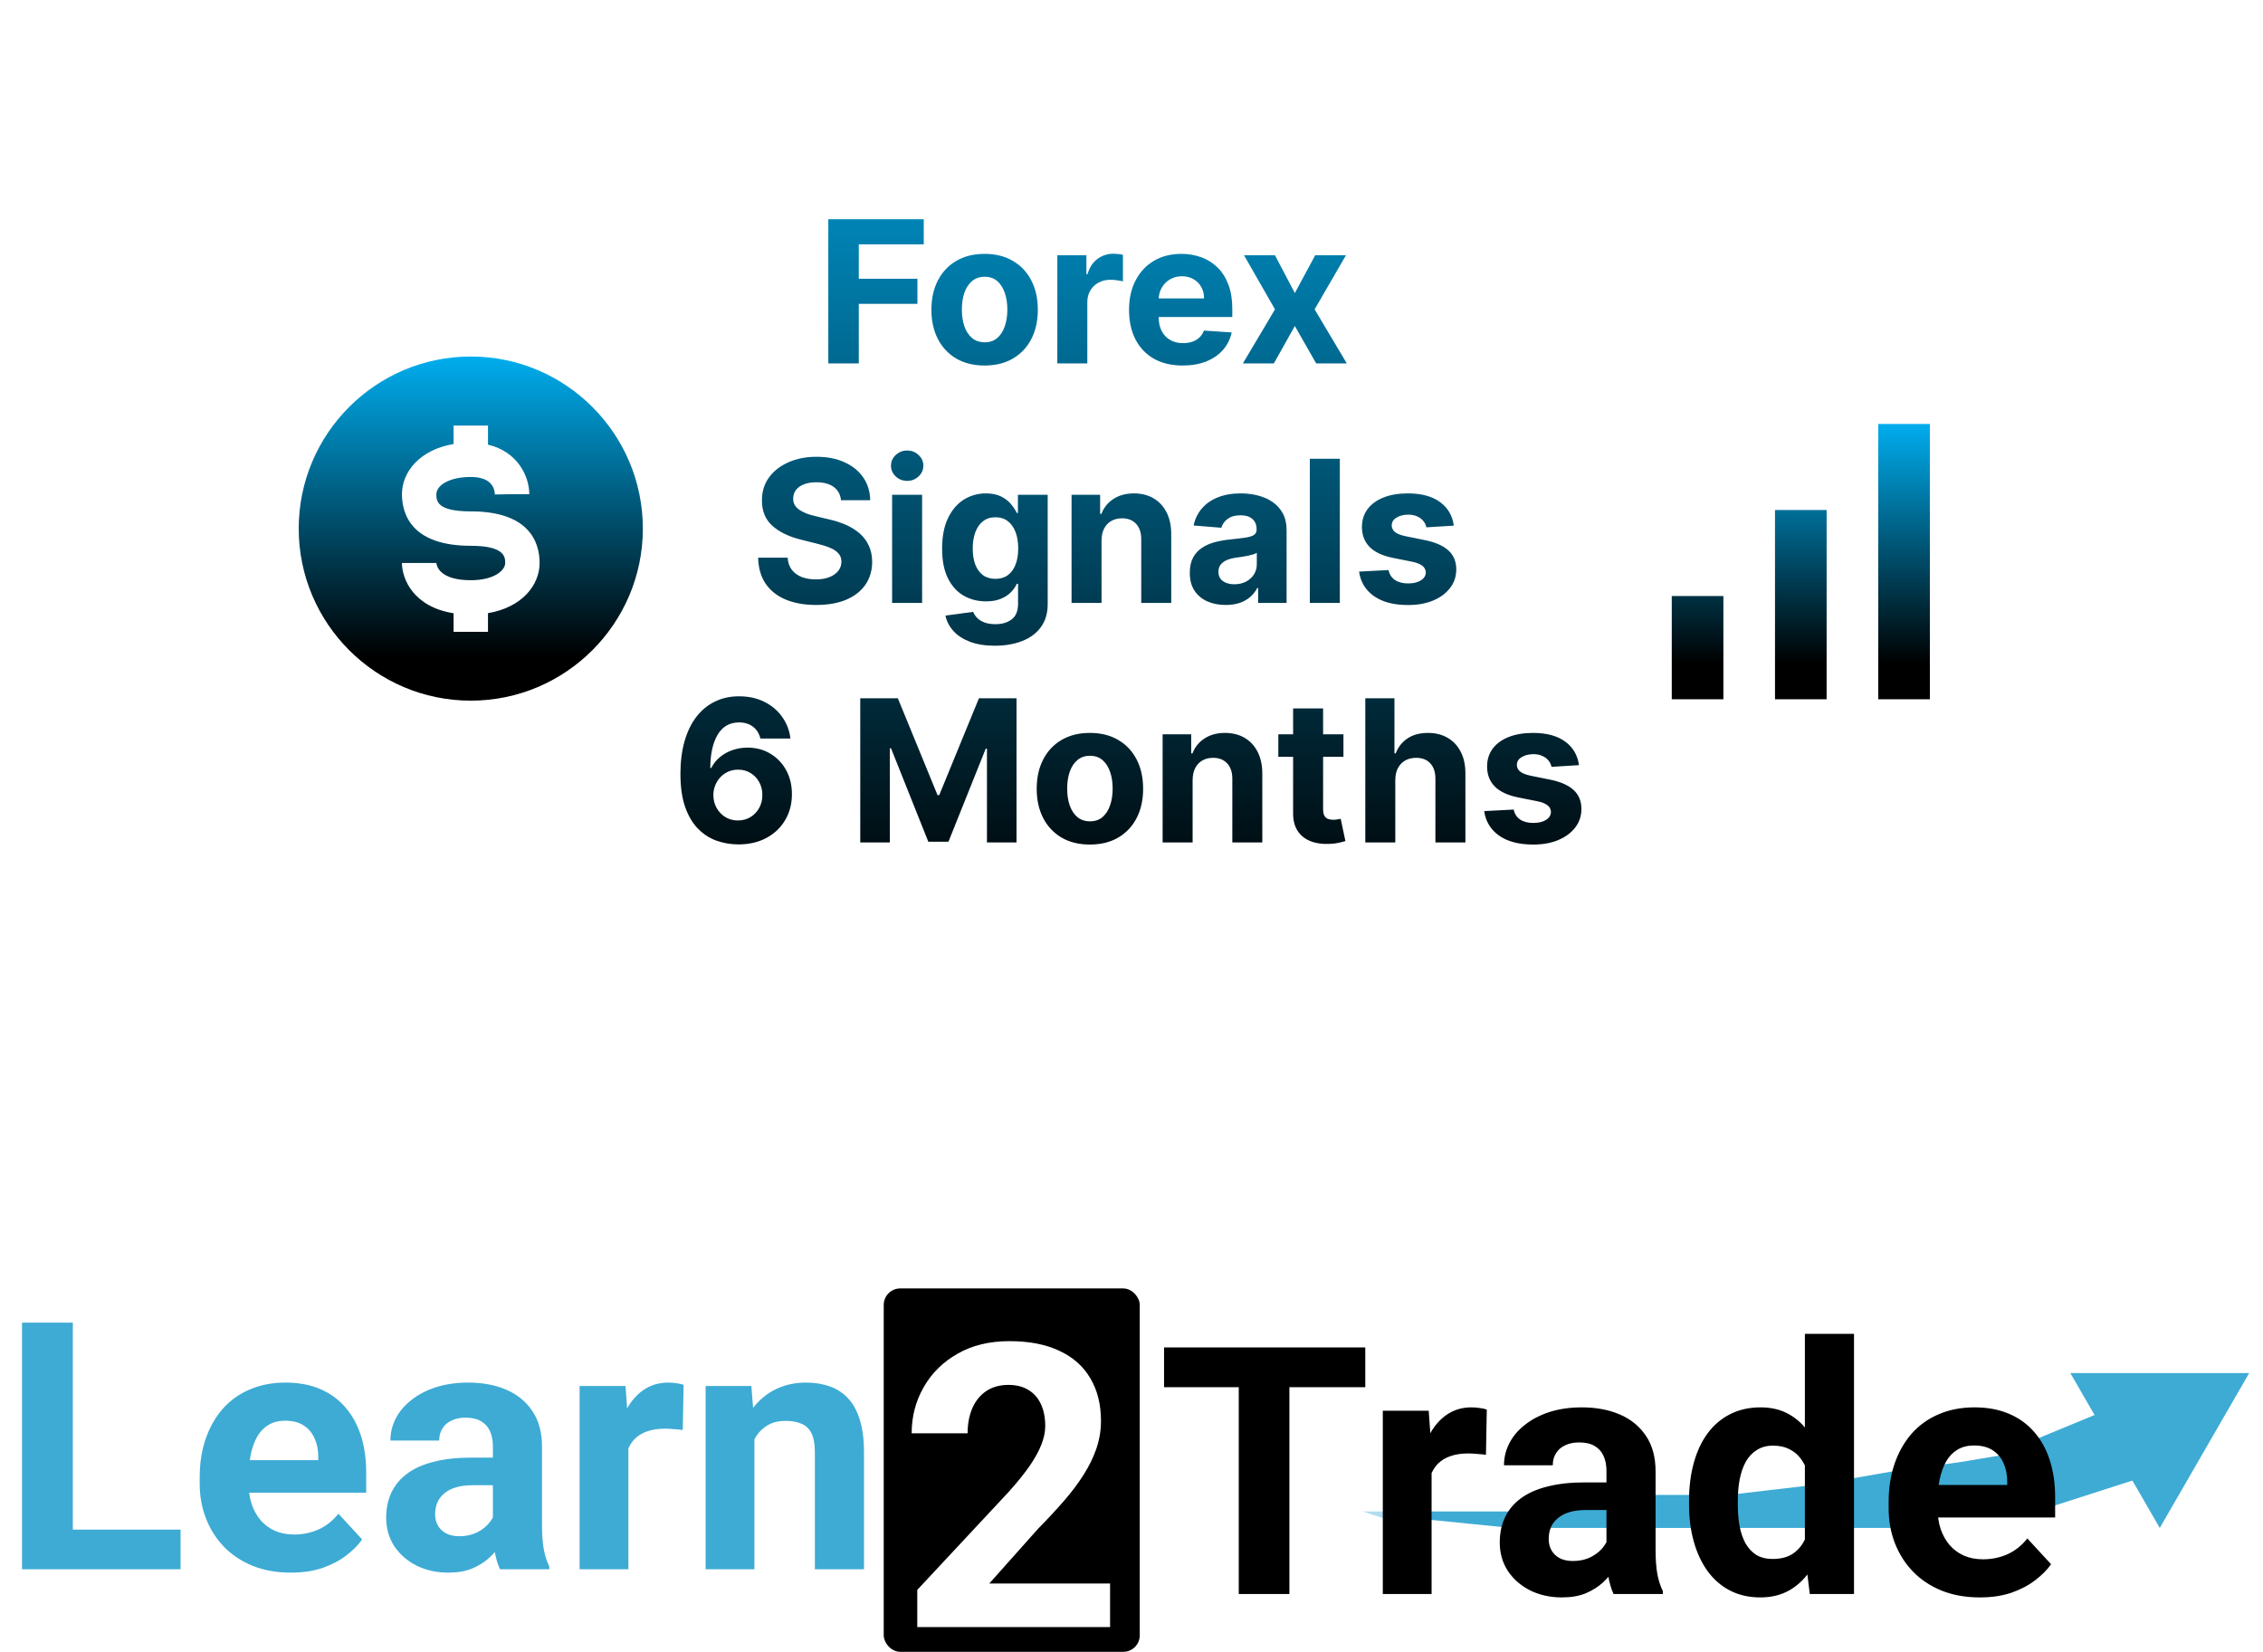
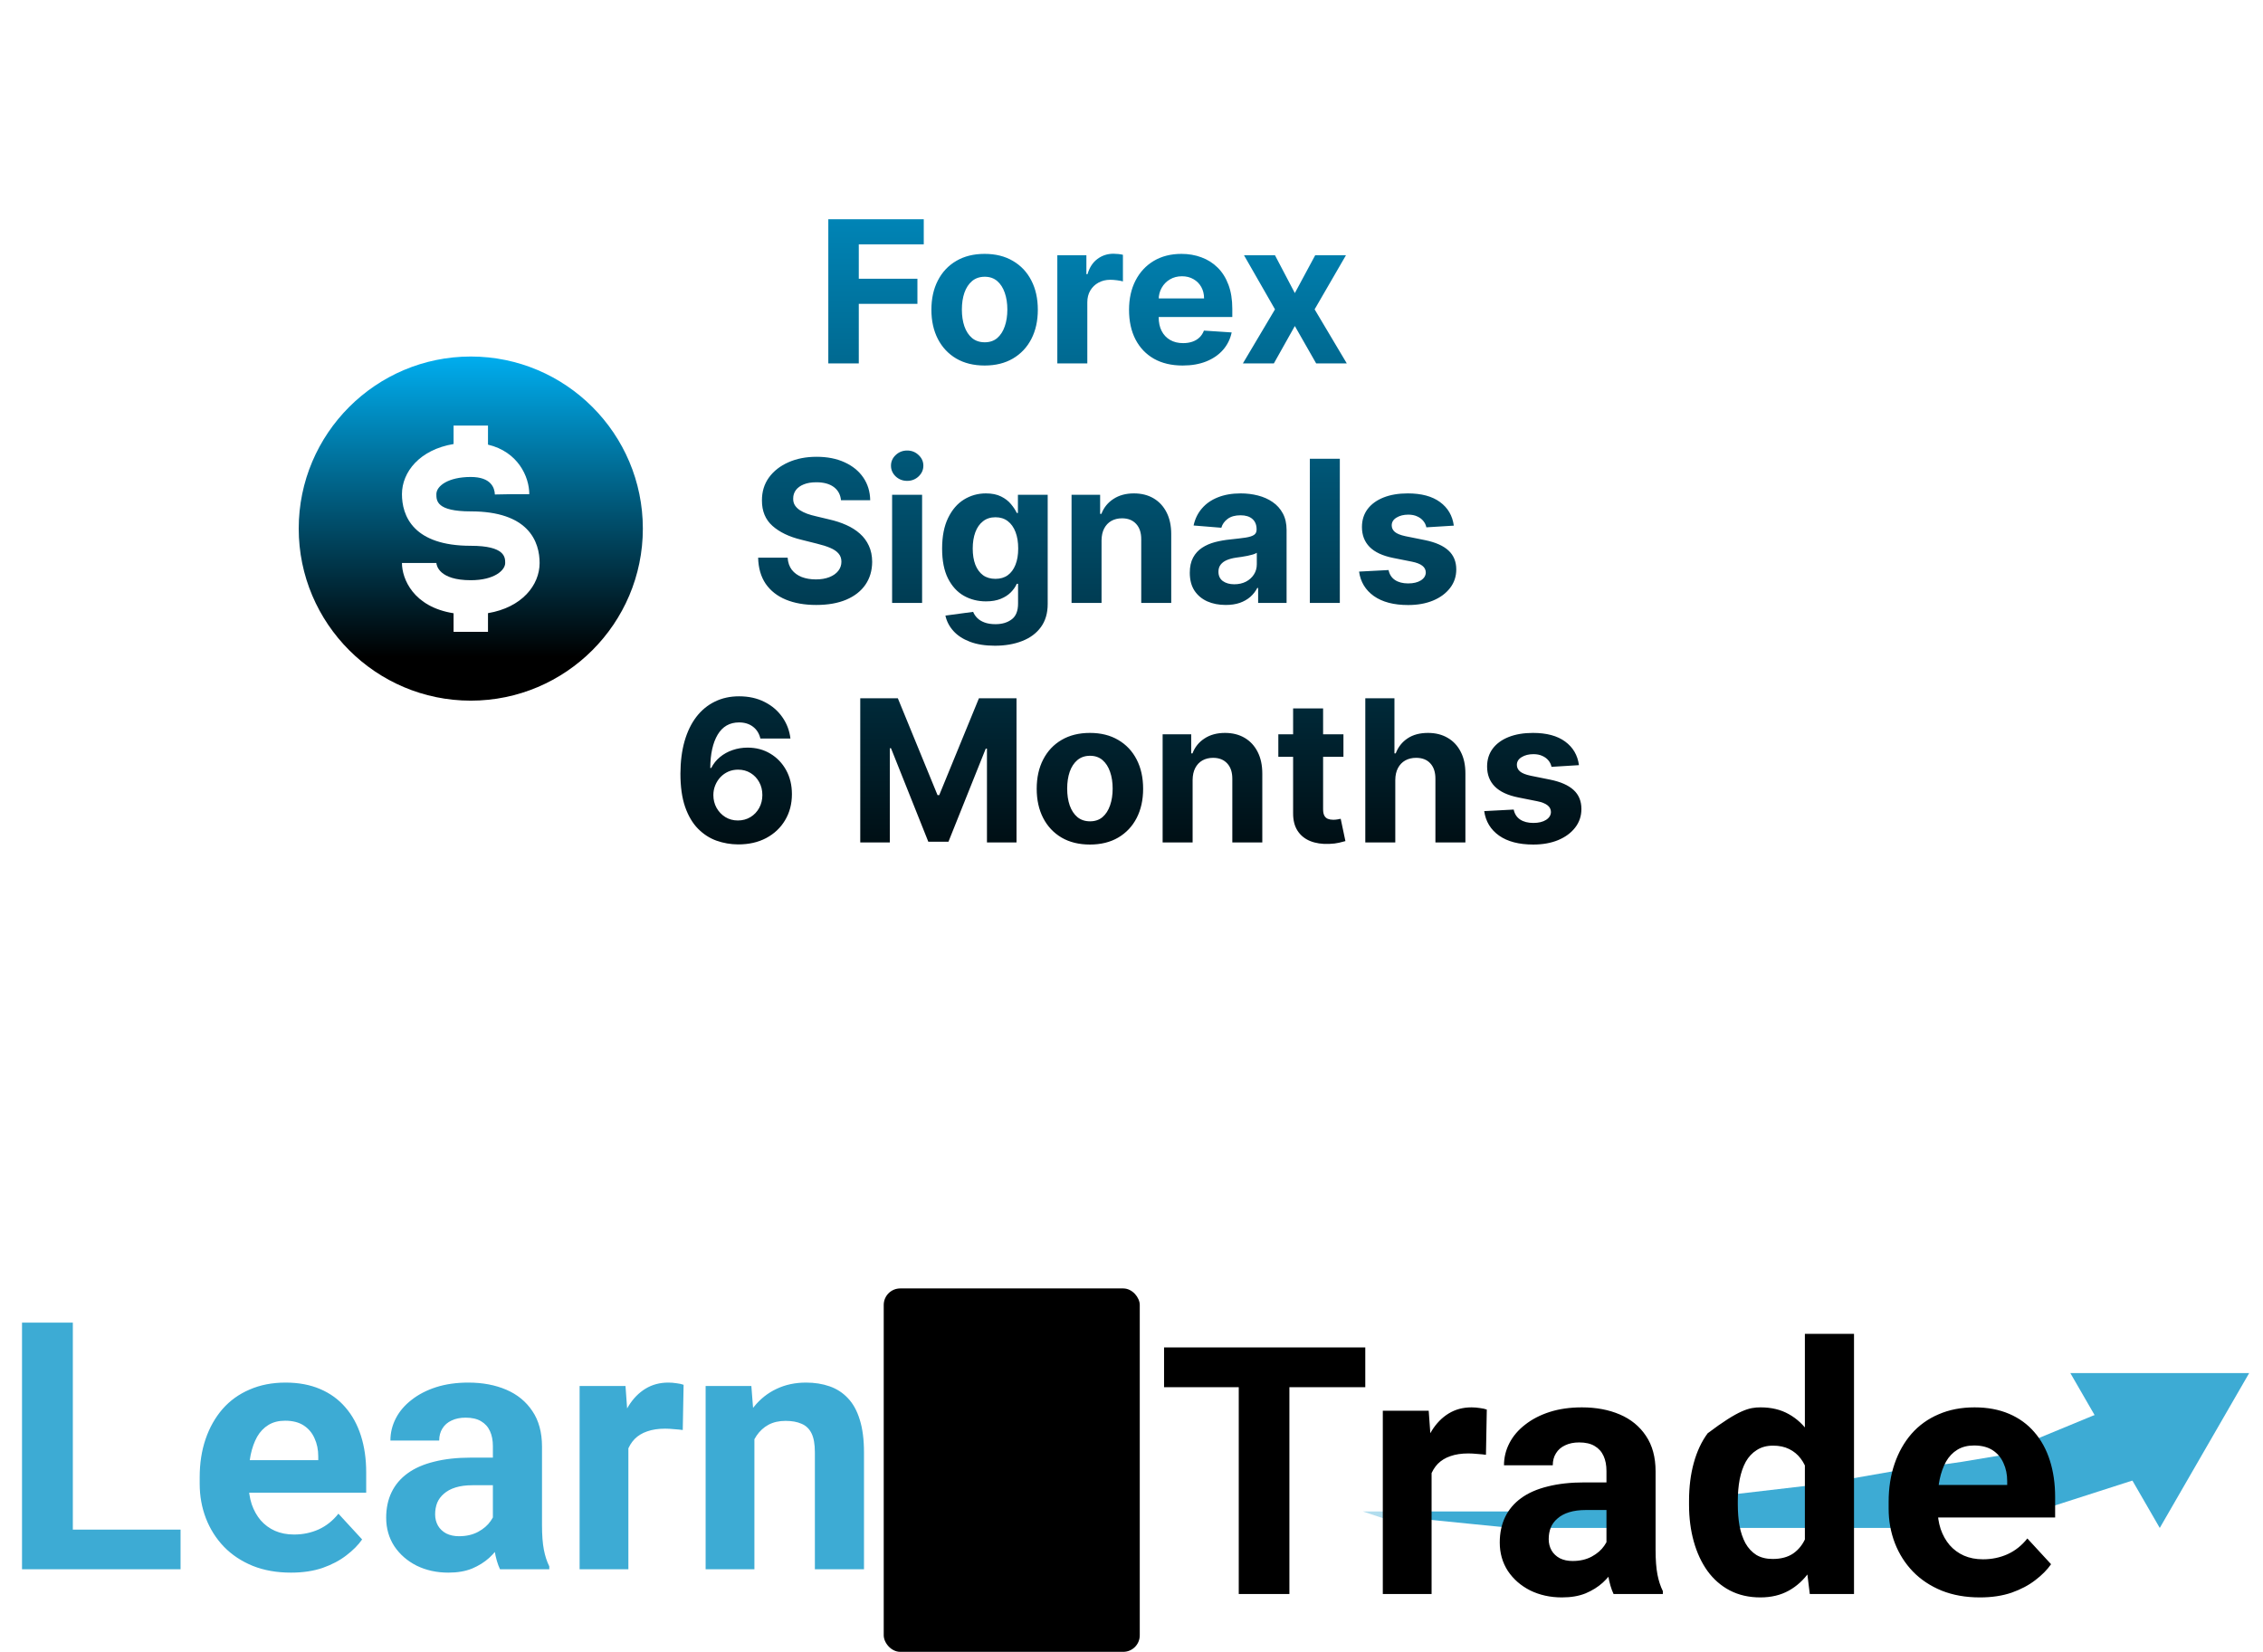
<svg xmlns="http://www.w3.org/2000/svg" width="274" height="200" viewBox="0 0 274 200" fill="none">
  <path d="M100.29 44V26.546H111.847V29.588H103.981V33.747H111.08V36.79H103.981V44H100.29ZM119.215 44.256C117.891 44.256 116.746 43.974 115.781 43.412C114.82 42.844 114.079 42.054 113.556 41.043C113.033 40.026 112.772 38.847 112.772 37.506C112.772 36.153 113.033 34.972 113.556 33.96C114.079 32.943 114.82 32.153 115.781 31.591C116.746 31.023 117.891 30.739 119.215 30.739C120.539 30.739 121.681 31.023 122.641 31.591C123.607 32.153 124.352 32.943 124.874 33.96C125.397 34.972 125.658 36.153 125.658 37.506C125.658 38.847 125.397 40.026 124.874 41.043C124.352 42.054 123.607 42.844 122.641 43.412C121.681 43.974 120.539 44.256 119.215 44.256ZM119.232 41.443C119.835 41.443 120.337 41.273 120.741 40.932C121.144 40.585 121.448 40.114 121.653 39.517C121.863 38.92 121.968 38.242 121.968 37.48C121.968 36.719 121.863 36.04 121.653 35.443C121.448 34.847 121.144 34.375 120.741 34.028C120.337 33.682 119.835 33.508 119.232 33.508C118.624 33.508 118.113 33.682 117.698 34.028C117.289 34.375 116.979 34.847 116.769 35.443C116.565 36.04 116.462 36.719 116.462 37.48C116.462 38.242 116.565 38.92 116.769 39.517C116.979 40.114 117.289 40.585 117.698 40.932C118.113 41.273 118.624 41.443 119.232 41.443ZM128.019 44V30.909H131.539V33.193H131.675C131.914 32.381 132.315 31.767 132.877 31.352C133.44 30.932 134.087 30.722 134.82 30.722C135.002 30.722 135.198 30.733 135.408 30.756C135.619 30.778 135.803 30.81 135.962 30.849V34.071C135.792 34.02 135.556 33.974 135.255 33.935C134.954 33.895 134.678 33.875 134.428 33.875C133.894 33.875 133.417 33.992 132.996 34.224C132.582 34.452 132.252 34.77 132.008 35.179C131.769 35.588 131.65 36.06 131.65 36.594V44H128.019ZM143.196 44.256C141.849 44.256 140.69 43.983 139.719 43.438C138.753 42.886 138.009 42.108 137.486 41.102C136.963 40.091 136.702 38.895 136.702 37.514C136.702 36.168 136.963 34.986 137.486 33.969C138.009 32.952 138.744 32.159 139.693 31.591C140.648 31.023 141.767 30.739 143.051 30.739C143.915 30.739 144.719 30.878 145.463 31.156C146.213 31.429 146.866 31.841 147.423 32.392C147.986 32.943 148.423 33.636 148.736 34.472C149.048 35.301 149.205 36.273 149.205 37.386V38.383H138.151V36.133H145.787C145.787 35.611 145.673 35.148 145.446 34.744C145.219 34.341 144.903 34.026 144.5 33.798C144.102 33.565 143.639 33.449 143.111 33.449C142.56 33.449 142.071 33.577 141.645 33.832C141.224 34.082 140.895 34.42 140.656 34.847C140.418 35.267 140.295 35.736 140.29 36.253V38.392C140.29 39.04 140.409 39.599 140.648 40.071C140.892 40.543 141.236 40.906 141.679 41.162C142.122 41.418 142.648 41.545 143.256 41.545C143.659 41.545 144.028 41.489 144.364 41.375C144.699 41.261 144.986 41.091 145.224 40.864C145.463 40.636 145.645 40.358 145.77 40.028L149.128 40.25C148.957 41.057 148.608 41.761 148.08 42.364C147.557 42.96 146.881 43.426 146.051 43.761C145.227 44.091 144.276 44.256 143.196 44.256ZM154.374 30.909L156.777 35.486L159.24 30.909H162.964L159.172 37.455L163.067 44H159.359L156.777 39.474L154.237 44H150.487L154.374 37.455L150.624 30.909H154.374ZM101.826 60.565C101.757 59.878 101.465 59.344 100.948 58.963C100.431 58.582 99.729 58.392 98.843 58.392C98.24 58.392 97.732 58.477 97.317 58.648C96.902 58.812 96.584 59.043 96.363 59.338C96.147 59.633 96.039 59.969 96.039 60.344C96.027 60.656 96.093 60.929 96.235 61.162C96.382 61.395 96.584 61.597 96.84 61.767C97.096 61.932 97.391 62.077 97.726 62.202C98.061 62.321 98.419 62.423 98.8 62.508L100.368 62.883C101.13 63.054 101.828 63.281 102.465 63.565C103.101 63.849 103.652 64.199 104.118 64.614C104.584 65.028 104.945 65.517 105.201 66.079C105.462 66.642 105.596 67.287 105.601 68.014C105.596 69.082 105.323 70.008 104.783 70.793C104.249 71.571 103.476 72.176 102.465 72.608C101.459 73.034 100.246 73.247 98.826 73.247C97.416 73.247 96.189 73.031 95.144 72.599C94.104 72.168 93.291 71.528 92.706 70.682C92.127 69.829 91.823 68.776 91.794 67.52H95.365C95.405 68.105 95.573 68.594 95.868 68.986C96.169 69.372 96.57 69.665 97.07 69.864C97.576 70.057 98.147 70.153 98.783 70.153C99.408 70.153 99.951 70.062 100.411 69.881C100.877 69.699 101.238 69.446 101.493 69.122C101.749 68.798 101.877 68.426 101.877 68.006C101.877 67.614 101.76 67.284 101.527 67.017C101.3 66.75 100.965 66.523 100.522 66.335C100.084 66.148 99.547 65.977 98.911 65.824L97.01 65.347C95.539 64.989 94.377 64.429 93.525 63.668C92.672 62.906 92.249 61.881 92.255 60.591C92.249 59.534 92.53 58.611 93.098 57.821C93.672 57.031 94.459 56.415 95.459 55.972C96.459 55.528 97.596 55.307 98.868 55.307C100.164 55.307 101.294 55.528 102.26 55.972C103.232 56.415 103.988 57.031 104.527 57.821C105.067 58.611 105.346 59.526 105.363 60.565H101.826ZM108.015 73V59.909H111.646V73H108.015ZM109.839 58.222C109.299 58.222 108.836 58.043 108.45 57.685C108.069 57.321 107.879 56.886 107.879 56.381C107.879 55.881 108.069 55.452 108.45 55.094C108.836 54.73 109.299 54.548 109.839 54.548C110.379 54.548 110.839 54.73 111.22 55.094C111.606 55.452 111.799 55.881 111.799 56.381C111.799 56.886 111.606 57.321 111.22 57.685C110.839 58.043 110.379 58.222 109.839 58.222ZM120.452 78.182C119.276 78.182 118.267 78.02 117.426 77.696C116.591 77.378 115.926 76.943 115.432 76.392C114.938 75.841 114.617 75.222 114.469 74.534L117.827 74.082C117.929 74.344 118.091 74.588 118.313 74.815C118.534 75.043 118.827 75.224 119.191 75.361C119.56 75.503 120.009 75.574 120.537 75.574C121.327 75.574 121.978 75.381 122.489 74.994C123.006 74.614 123.265 73.974 123.265 73.077V70.682H123.111C122.952 71.046 122.713 71.389 122.395 71.713C122.077 72.037 121.668 72.301 121.168 72.506C120.668 72.71 120.071 72.812 119.378 72.812C118.395 72.812 117.5 72.585 116.694 72.131C115.892 71.671 115.253 70.969 114.776 70.026C114.304 69.077 114.069 67.878 114.069 66.429C114.069 64.946 114.31 63.707 114.793 62.713C115.276 61.719 115.918 60.974 116.719 60.48C117.526 59.986 118.409 59.739 119.37 59.739C120.103 59.739 120.716 59.864 121.211 60.114C121.705 60.358 122.103 60.665 122.404 61.034C122.711 61.398 122.946 61.756 123.111 62.108H123.248V59.909H126.853V73.128C126.853 74.242 126.58 75.173 126.034 75.923C125.489 76.673 124.733 77.236 123.767 77.611C122.807 77.992 121.702 78.182 120.452 78.182ZM120.529 70.085C121.114 70.085 121.608 69.94 122.012 69.651C122.421 69.355 122.733 68.935 122.949 68.389C123.171 67.838 123.282 67.179 123.282 66.412C123.282 65.645 123.174 64.98 122.958 64.418C122.742 63.849 122.429 63.409 122.02 63.097C121.611 62.784 121.114 62.628 120.529 62.628C119.932 62.628 119.429 62.79 119.02 63.114C118.611 63.432 118.301 63.875 118.091 64.443C117.881 65.011 117.776 65.668 117.776 66.412C117.776 67.168 117.881 67.821 118.091 68.372C118.307 68.918 118.617 69.341 119.02 69.642C119.429 69.938 119.932 70.085 120.529 70.085ZM133.373 65.432V73H129.742V59.909H133.202V62.219H133.355C133.645 61.457 134.131 60.855 134.813 60.412C135.495 59.963 136.321 59.739 137.293 59.739C138.202 59.739 138.995 59.938 139.671 60.335C140.347 60.733 140.873 61.301 141.248 62.04C141.623 62.773 141.81 63.648 141.81 64.665V73H138.179V65.312C138.185 64.511 137.98 63.886 137.566 63.438C137.151 62.983 136.58 62.756 135.853 62.756C135.364 62.756 134.932 62.861 134.557 63.071C134.188 63.281 133.898 63.588 133.688 63.992C133.483 64.389 133.378 64.869 133.373 65.432ZM148.404 73.247C147.569 73.247 146.825 73.102 146.172 72.812C145.518 72.517 145.001 72.082 144.62 71.508C144.245 70.929 144.058 70.207 144.058 69.344C144.058 68.617 144.191 68.006 144.458 67.511C144.725 67.017 145.089 66.619 145.549 66.318C146.01 66.017 146.532 65.79 147.118 65.636C147.708 65.483 148.328 65.375 148.975 65.312C149.737 65.233 150.35 65.159 150.816 65.091C151.282 65.017 151.62 64.909 151.831 64.767C152.041 64.625 152.146 64.415 152.146 64.136V64.085C152.146 63.545 151.975 63.128 151.635 62.832C151.299 62.537 150.822 62.389 150.203 62.389C149.549 62.389 149.029 62.534 148.643 62.824C148.257 63.108 148.001 63.466 147.876 63.898L144.518 63.625C144.689 62.83 145.024 62.142 145.524 61.562C146.024 60.977 146.669 60.528 147.458 60.216C148.254 59.898 149.174 59.739 150.22 59.739C150.947 59.739 151.643 59.824 152.308 59.994C152.978 60.165 153.572 60.429 154.089 60.787C154.612 61.145 155.024 61.605 155.325 62.168C155.626 62.724 155.777 63.392 155.777 64.171V73H152.333V71.185H152.231C152.021 71.594 151.74 71.954 151.387 72.267C151.035 72.574 150.612 72.815 150.118 72.992C149.623 73.162 149.052 73.247 148.404 73.247ZM149.444 70.742C149.978 70.742 150.45 70.636 150.859 70.426C151.268 70.21 151.589 69.921 151.822 69.557C152.055 69.193 152.172 68.781 152.172 68.321V66.932C152.058 67.006 151.902 67.074 151.703 67.136C151.51 67.193 151.291 67.247 151.047 67.298C150.802 67.344 150.558 67.386 150.314 67.426C150.069 67.46 149.848 67.492 149.649 67.52C149.223 67.582 148.85 67.682 148.532 67.818C148.214 67.954 147.967 68.139 147.791 68.372C147.615 68.599 147.527 68.883 147.527 69.224C147.527 69.719 147.706 70.097 148.064 70.358C148.427 70.614 148.887 70.742 149.444 70.742ZM162.224 55.545V73H158.593V55.545H162.224ZM176.025 63.642L172.701 63.847C172.644 63.562 172.522 63.307 172.334 63.08C172.147 62.847 171.9 62.662 171.593 62.526C171.292 62.383 170.931 62.312 170.51 62.312C169.948 62.312 169.473 62.432 169.087 62.67C168.701 62.903 168.507 63.216 168.507 63.608C168.507 63.92 168.632 64.185 168.882 64.401C169.132 64.617 169.561 64.79 170.169 64.921L172.539 65.398C173.811 65.659 174.76 66.079 175.385 66.659C176.01 67.239 176.323 68 176.323 68.943C176.323 69.801 176.07 70.554 175.564 71.202C175.064 71.849 174.377 72.355 173.502 72.719C172.632 73.077 171.63 73.256 170.493 73.256C168.76 73.256 167.38 72.895 166.351 72.173C165.328 71.446 164.729 70.457 164.553 69.207L168.124 69.02C168.232 69.548 168.493 69.952 168.908 70.23C169.323 70.503 169.854 70.639 170.502 70.639C171.138 70.639 171.65 70.517 172.036 70.273C172.428 70.023 172.627 69.702 172.632 69.31C172.627 68.98 172.488 68.71 172.215 68.5C171.942 68.284 171.522 68.119 170.953 68.006L168.686 67.554C167.408 67.298 166.456 66.855 165.831 66.224C165.212 65.594 164.902 64.79 164.902 63.812C164.902 62.972 165.13 62.247 165.584 61.639C166.044 61.031 166.689 60.562 167.519 60.233C168.354 59.903 169.331 59.739 170.451 59.739C172.104 59.739 173.405 60.088 174.354 60.787C175.309 61.486 175.865 62.438 176.025 63.642ZM89.356 102.239C88.458 102.233 87.592 102.082 86.756 101.787C85.927 101.491 85.183 101.011 84.523 100.347C83.864 99.682 83.342 98.801 82.955 97.704C82.575 96.608 82.384 95.261 82.384 93.665C82.39 92.199 82.558 90.889 82.887 89.736C83.222 88.577 83.7 87.594 84.319 86.787C84.944 85.98 85.691 85.367 86.56 84.946C87.43 84.52 88.404 84.307 89.484 84.307C90.648 84.307 91.677 84.534 92.569 84.989C93.461 85.438 94.177 86.048 94.717 86.821C95.262 87.594 95.592 88.46 95.705 89.421H92.066C91.924 88.812 91.626 88.335 91.171 87.989C90.717 87.642 90.154 87.469 89.484 87.469C88.347 87.469 87.484 87.963 86.893 88.952C86.308 89.94 86.009 91.284 85.998 92.983H86.117C86.379 92.466 86.731 92.026 87.174 91.662C87.623 91.293 88.131 91.011 88.7 90.818C89.273 90.619 89.879 90.52 90.515 90.52C91.549 90.52 92.469 90.764 93.276 91.253C94.083 91.736 94.719 92.401 95.185 93.247C95.651 94.094 95.884 95.062 95.884 96.153C95.884 97.335 95.609 98.386 95.058 99.307C94.512 100.227 93.748 100.949 92.765 101.472C91.788 101.989 90.651 102.244 89.356 102.239ZM89.339 99.341C89.907 99.341 90.415 99.204 90.864 98.932C91.313 98.659 91.665 98.29 91.921 97.824C92.177 97.358 92.305 96.835 92.305 96.256C92.305 95.676 92.177 95.156 91.921 94.696C91.671 94.236 91.325 93.869 90.881 93.597C90.438 93.324 89.933 93.188 89.364 93.188C88.938 93.188 88.543 93.267 88.18 93.426C87.822 93.585 87.506 93.807 87.234 94.091C86.967 94.375 86.756 94.704 86.603 95.079C86.45 95.449 86.373 95.844 86.373 96.264C86.373 96.827 86.501 97.341 86.756 97.807C87.018 98.273 87.37 98.645 87.813 98.923C88.262 99.202 88.771 99.341 89.339 99.341ZM104.158 84.546H108.709L113.516 96.273H113.72L118.527 84.546H123.078V102H119.499V90.639H119.354L114.837 101.915H112.399L107.882 90.597H107.737V102H104.158V84.546ZM131.965 102.256C130.641 102.256 129.496 101.974 128.531 101.412C127.57 100.844 126.829 100.054 126.306 99.043C125.783 98.026 125.522 96.847 125.522 95.506C125.522 94.153 125.783 92.972 126.306 91.96C126.829 90.943 127.57 90.153 128.531 89.591C129.496 89.023 130.641 88.739 131.965 88.739C133.289 88.739 134.431 89.023 135.391 89.591C136.357 90.153 137.102 90.943 137.624 91.96C138.147 92.972 138.408 94.153 138.408 95.506C138.408 96.847 138.147 98.026 137.624 99.043C137.102 100.054 136.357 100.844 135.391 101.412C134.431 101.974 133.289 102.256 131.965 102.256ZM131.982 99.443C132.585 99.443 133.087 99.273 133.491 98.932C133.894 98.585 134.198 98.114 134.403 97.517C134.613 96.921 134.718 96.242 134.718 95.48C134.718 94.719 134.613 94.04 134.403 93.443C134.198 92.847 133.894 92.375 133.491 92.028C133.087 91.682 132.585 91.508 131.982 91.508C131.374 91.508 130.863 91.682 130.448 92.028C130.039 92.375 129.729 92.847 129.519 93.443C129.315 94.04 129.212 94.719 129.212 95.48C129.212 96.242 129.315 96.921 129.519 97.517C129.729 98.114 130.039 98.585 130.448 98.932C130.863 99.273 131.374 99.443 131.982 99.443ZM144.4 94.432V102H140.769V88.909H144.229V91.219H144.383C144.673 90.457 145.158 89.855 145.84 89.412C146.522 88.963 147.349 88.739 148.32 88.739C149.229 88.739 150.022 88.938 150.698 89.335C151.374 89.733 151.9 90.301 152.275 91.04C152.65 91.773 152.837 92.648 152.837 93.665V102H149.207V94.312C149.212 93.511 149.008 92.886 148.593 92.438C148.178 91.983 147.607 91.756 146.88 91.756C146.391 91.756 145.96 91.861 145.585 92.071C145.215 92.281 144.925 92.588 144.715 92.992C144.511 93.389 144.406 93.869 144.4 94.432ZM162.662 88.909V91.636H154.778V88.909H162.662ZM156.568 85.773H160.199V97.977C160.199 98.312 160.25 98.574 160.352 98.761C160.455 98.943 160.597 99.071 160.778 99.145C160.966 99.219 161.182 99.256 161.426 99.256C161.597 99.256 161.767 99.242 161.938 99.213C162.108 99.179 162.239 99.153 162.33 99.136L162.901 101.838C162.719 101.895 162.463 101.96 162.134 102.034C161.804 102.114 161.403 102.162 160.932 102.179C160.057 102.213 159.29 102.097 158.631 101.83C157.977 101.562 157.469 101.148 157.105 100.585C156.741 100.023 156.563 99.312 156.568 98.454V85.773ZM168.939 94.432V102H165.308V84.546H168.837V91.219H168.99C169.286 90.446 169.763 89.841 170.422 89.403C171.081 88.96 171.908 88.739 172.902 88.739C173.811 88.739 174.604 88.938 175.28 89.335C175.962 89.727 176.49 90.293 176.865 91.031C177.246 91.764 177.433 92.642 177.428 93.665V102H173.797V94.312C173.803 93.506 173.598 92.878 173.183 92.429C172.774 91.98 172.2 91.756 171.462 91.756C170.967 91.756 170.53 91.861 170.149 92.071C169.774 92.281 169.479 92.588 169.263 92.992C169.053 93.389 168.945 93.869 168.939 94.432ZM191.177 92.642L187.853 92.847C187.796 92.562 187.674 92.307 187.487 92.079C187.299 91.847 187.052 91.662 186.745 91.526C186.444 91.383 186.083 91.312 185.663 91.312C185.1 91.312 184.626 91.432 184.239 91.671C183.853 91.903 183.66 92.216 183.66 92.608C183.66 92.921 183.785 93.185 184.035 93.401C184.285 93.617 184.714 93.79 185.322 93.921L187.691 94.398C188.964 94.659 189.913 95.079 190.538 95.659C191.163 96.239 191.475 97 191.475 97.943C191.475 98.801 191.222 99.554 190.717 100.202C190.217 100.849 189.529 101.355 188.654 101.719C187.785 102.077 186.782 102.256 185.646 102.256C183.913 102.256 182.532 101.895 181.504 101.173C180.481 100.446 179.881 99.457 179.705 98.207L183.276 98.02C183.384 98.548 183.646 98.952 184.06 99.23C184.475 99.503 185.006 99.639 185.654 99.639C186.29 99.639 186.802 99.517 187.188 99.273C187.58 99.023 187.779 98.702 187.785 98.31C187.779 97.98 187.64 97.71 187.367 97.5C187.094 97.284 186.674 97.119 186.106 97.006L183.839 96.554C182.56 96.298 181.609 95.855 180.984 95.224C180.364 94.594 180.055 93.79 180.055 92.812C180.055 91.972 180.282 91.247 180.737 90.639C181.197 90.031 181.842 89.562 182.671 89.233C183.506 88.903 184.484 88.739 185.603 88.739C187.256 88.739 188.558 89.088 189.506 89.787C190.461 90.486 191.018 91.438 191.177 92.642Z" fill="url(#paint0_linear_4430_11099)" />
  <g clip-path="url(#clip0_4430_11099)" filter="url(#filter0_d_4430_11099)">
-     <path d="M227.414 47.333H233.664V80.666H227.414V47.333ZM202.414 68.166H208.664V80.666H202.414V68.166ZM214.914 57.75H221.164V80.666H214.914V57.75Z" fill="url(#paint1_linear_4430_11099)" />
-   </g>
+     </g>
  <path d="M57.001 43.166C45.514 43.166 36.168 52.512 36.168 64C36.168 75.487 45.514 84.833 57.001 84.833C68.489 84.833 77.835 75.487 77.835 64C77.835 52.512 68.489 43.166 57.001 43.166ZM59.085 74.239V76.5H54.918V74.25C50.045 73.485 48.668 70.079 48.668 68.166H52.835C52.858 68.464 53.166 70.25 57.001 70.25C59.876 70.25 61.168 69.031 61.168 68.166C61.168 67.492 61.168 66.083 57.001 66.083C53.536 66.083 51.48 65.189 50.277 64C48.963 62.701 48.668 61.051 48.668 59.833C48.668 57.15 50.812 54.45 54.918 53.76V51.525H59.085V53.835C62.697 54.689 64.085 57.696 64.085 59.833H62.001L59.918 59.871C59.889 59.079 59.47 57.75 57.001 57.75C54.295 57.75 52.835 58.825 52.835 59.833C52.835 60.612 52.835 61.916 57.001 61.916C60.466 61.916 62.523 62.811 63.725 64C65.039 65.299 65.335 66.948 65.335 68.166C65.335 70.85 63.191 73.55 59.085 74.239Z" fill="url(#paint2_linear_4430_11099)" />
  <path d="M173 183H183V185L178 184.5L173 184V183Z" fill="#3DABD4" />
  <path d="M165 183H168V184L167.25 183.75L165 183Z" fill="#3DABD4" fill-opacity="0.4" />
  <path d="M188.229 182H196V185H187L187.5 183.5L188.229 182Z" fill="#3DABD4" />
-   <rect x="200" y="181" width="5" height="4" fill="#3DABD4" />
  <path d="M210 180.917L220 179.75L230 178V185H210V180.917Z" fill="#3DABD4" />
  <path d="M234 177.5L237.5 177L240.5 176.5L243.5 176L244 180H234V177.5Z" fill="#3DABD4" />
  <path d="M261.5 185L250.675 166.25H272.325L261.5 185Z" fill="#3DABD4" />
  <path d="M243.5 175.5L254.391 171L259 179L245 183.5L243.5 175.5Z" fill="#3DABD4" />
  <path d="M21.861 185.201V190H6.829V185.201H21.861ZM8.818 160.141V190H2.666V160.141H8.818ZM35.232 190.41C33.51 190.41 31.965 190.137 30.598 189.59C29.23 189.029 28.068 188.257 27.111 187.272C26.168 186.288 25.443 185.146 24.938 183.848C24.432 182.535 24.179 181.141 24.179 179.664V178.844C24.179 177.162 24.418 175.624 24.896 174.229C25.375 172.835 26.059 171.625 26.947 170.6C27.85 169.574 28.943 168.788 30.229 168.241C31.514 167.681 32.963 167.4 34.576 167.4C36.148 167.4 37.543 167.66 38.76 168.18C39.977 168.699 40.995 169.438 41.815 170.395C42.649 171.352 43.278 172.5 43.702 173.84C44.126 175.166 44.338 176.643 44.338 178.27V180.73H26.701V176.793H38.534V176.342C38.534 175.521 38.384 174.79 38.083 174.147C37.796 173.491 37.358 172.972 36.77 172.589C36.183 172.206 35.431 172.015 34.515 172.015C33.735 172.015 33.065 172.186 32.505 172.527C31.944 172.869 31.486 173.348 31.131 173.963C30.789 174.578 30.529 175.303 30.352 176.137C30.188 176.957 30.105 177.859 30.105 178.844V179.664C30.105 180.553 30.229 181.373 30.475 182.125C30.734 182.877 31.097 183.526 31.561 184.073C32.04 184.62 32.614 185.044 33.284 185.345C33.968 185.646 34.74 185.796 35.602 185.796C36.668 185.796 37.659 185.591 38.575 185.181C39.505 184.757 40.305 184.121 40.975 183.273L43.846 186.391C43.381 187.061 42.745 187.703 41.938 188.318C41.145 188.934 40.188 189.439 39.067 189.836C37.946 190.219 36.668 190.41 35.232 190.41ZM59.678 184.996V175.111C59.678 174.4 59.562 173.792 59.329 173.286C59.097 172.767 58.734 172.363 58.242 172.076C57.764 171.789 57.142 171.646 56.376 171.646C55.72 171.646 55.152 171.762 54.674 171.994C54.195 172.213 53.826 172.534 53.566 172.958C53.307 173.368 53.177 173.854 53.177 174.414H47.27C47.27 173.471 47.489 172.575 47.927 171.728C48.364 170.88 49 170.135 49.834 169.492C50.668 168.836 51.659 168.323 52.808 167.954C53.97 167.585 55.269 167.4 56.704 167.4C58.427 167.4 59.958 167.688 61.298 168.262C62.638 168.836 63.69 169.697 64.456 170.846C65.235 171.994 65.625 173.43 65.625 175.152V184.647C65.625 185.864 65.7 186.862 65.851 187.642C66.001 188.407 66.22 189.077 66.507 189.651V190H60.539C60.252 189.398 60.033 188.646 59.883 187.744C59.746 186.828 59.678 185.912 59.678 184.996ZM60.457 176.485L60.498 179.828H57.196C56.417 179.828 55.74 179.917 55.166 180.095C54.592 180.272 54.12 180.525 53.751 180.854C53.382 181.168 53.108 181.537 52.931 181.961C52.767 182.385 52.685 182.85 52.685 183.355C52.685 183.861 52.801 184.319 53.033 184.729C53.266 185.126 53.601 185.44 54.038 185.673C54.476 185.892 54.988 186.001 55.576 186.001C56.465 186.001 57.237 185.823 57.894 185.468C58.55 185.112 59.056 184.675 59.411 184.155C59.78 183.636 59.972 183.144 59.985 182.679L61.544 185.181C61.325 185.741 61.024 186.322 60.642 186.924C60.273 187.525 59.801 188.093 59.227 188.626C58.652 189.146 57.962 189.576 57.155 189.918C56.349 190.246 55.392 190.41 54.284 190.41C52.876 190.41 51.598 190.13 50.449 189.569C49.315 188.995 48.412 188.209 47.742 187.211C47.086 186.199 46.758 185.051 46.758 183.766C46.758 182.604 46.977 181.571 47.414 180.669C47.852 179.767 48.494 179.008 49.342 178.393C50.203 177.764 51.276 177.292 52.562 176.978C53.847 176.649 55.337 176.485 57.032 176.485H60.457ZM76.084 172.65V190H70.178V167.811H75.735L76.084 172.65ZM82.769 167.667L82.667 173.143C82.38 173.102 82.031 173.067 81.621 173.04C81.225 172.999 80.862 172.979 80.534 172.979C79.7 172.979 78.976 173.088 78.36 173.307C77.759 173.512 77.253 173.819 76.843 174.229C76.446 174.64 76.145 175.139 75.94 175.727C75.749 176.314 75.64 176.984 75.612 177.736L74.423 177.367C74.423 175.932 74.566 174.612 74.853 173.409C75.141 172.192 75.558 171.133 76.105 170.23C76.665 169.328 77.349 168.631 78.155 168.139C78.962 167.646 79.885 167.4 80.924 167.4C81.252 167.4 81.587 167.428 81.929 167.482C82.27 167.523 82.551 167.585 82.769 167.667ZM91.342 172.548V190H85.436V167.811H90.973L91.342 172.548ZM90.481 178.126H88.881C88.881 176.485 89.093 175.009 89.517 173.696C89.94 172.37 90.535 171.242 91.301 170.312C92.066 169.369 92.976 168.651 94.028 168.159C95.095 167.653 96.284 167.4 97.597 167.4C98.636 167.4 99.586 167.551 100.447 167.852C101.309 168.152 102.047 168.631 102.662 169.287C103.291 169.943 103.77 170.812 104.098 171.892C104.439 172.972 104.61 174.291 104.61 175.85V190H98.663V175.829C98.663 174.845 98.526 174.079 98.253 173.532C97.98 172.985 97.576 172.603 97.043 172.384C96.523 172.151 95.881 172.035 95.115 172.035C94.322 172.035 93.632 172.192 93.044 172.507C92.47 172.821 91.991 173.259 91.608 173.819C91.239 174.366 90.959 175.009 90.768 175.747C90.576 176.485 90.481 177.278 90.481 178.126Z" fill="#3DABD4" />
  <rect x="107" y="156" width="31" height="44" rx="2" fill="black" />
-   <path d="M134.406 191.727V197H111.062V192.5L122.102 180.664C123.211 179.43 124.086 178.344 124.727 177.406C125.367 176.453 125.828 175.602 126.109 174.852C126.406 174.086 126.555 173.359 126.555 172.672C126.555 171.641 126.383 170.758 126.039 170.023C125.695 169.273 125.188 168.695 124.516 168.289C123.859 167.883 123.047 167.68 122.078 167.68C121.047 167.68 120.156 167.93 119.406 168.43C118.672 168.93 118.109 169.625 117.719 170.516C117.344 171.406 117.156 172.414 117.156 173.539H110.383C110.383 171.508 110.867 169.648 111.836 167.961C112.805 166.258 114.172 164.906 115.938 163.906C117.703 162.891 119.797 162.383 122.219 162.383C124.609 162.383 126.625 162.773 128.266 163.555C129.922 164.32 131.172 165.43 132.016 166.883C132.875 168.32 133.305 170.039 133.305 172.039C133.305 173.164 133.125 174.266 132.766 175.344C132.406 176.406 131.891 177.469 131.219 178.531C130.562 179.578 129.766 180.641 128.828 181.719C127.891 182.797 126.852 183.914 125.711 185.07L119.781 191.727H134.406Z" fill="white" />
-   <path d="M156.118 163.141V193H149.986V163.141H156.118ZM165.306 163.141V167.96H140.942V163.141H165.306ZM173.334 175.65V193H167.428V170.811H172.985L173.334 175.65ZM180.019 170.667L179.917 176.143C179.63 176.102 179.281 176.067 178.871 176.04C178.475 175.999 178.112 175.979 177.784 175.979C176.95 175.979 176.226 176.088 175.61 176.307C175.009 176.512 174.503 176.819 174.093 177.229C173.696 177.64 173.395 178.139 173.19 178.727C172.999 179.314 172.89 179.984 172.862 180.736L171.673 180.367C171.673 178.932 171.816 177.612 172.103 176.409C172.391 175.192 172.808 174.133 173.354 173.23C173.915 172.328 174.599 171.631 175.405 171.139C176.212 170.646 177.135 170.4 178.174 170.4C178.502 170.4 178.837 170.428 179.179 170.482C179.52 170.523 179.801 170.585 180.019 170.667ZM194.508 187.996V178.111C194.508 177.4 194.392 176.792 194.159 176.286C193.927 175.767 193.564 175.363 193.072 175.076C192.594 174.789 191.972 174.646 191.206 174.646C190.55 174.646 189.982 174.762 189.504 174.994C189.025 175.213 188.656 175.534 188.396 175.958C188.137 176.368 188.007 176.854 188.007 177.414H182.101C182.101 176.471 182.319 175.575 182.757 174.728C183.194 173.88 183.83 173.135 184.664 172.492C185.498 171.836 186.489 171.323 187.638 170.954C188.8 170.585 190.099 170.4 191.534 170.4C193.257 170.4 194.788 170.688 196.128 171.262C197.468 171.836 198.521 172.697 199.286 173.846C200.065 174.994 200.455 176.43 200.455 178.152V187.647C200.455 188.864 200.53 189.862 200.681 190.642C200.831 191.407 201.05 192.077 201.337 192.651V193H195.369C195.082 192.398 194.863 191.646 194.713 190.744C194.576 189.828 194.508 188.912 194.508 187.996ZM195.287 179.485L195.328 182.828H192.026C191.247 182.828 190.57 182.917 189.996 183.095C189.422 183.272 188.95 183.525 188.581 183.854C188.212 184.168 187.938 184.537 187.761 184.961C187.597 185.385 187.515 185.85 187.515 186.355C187.515 186.861 187.631 187.319 187.863 187.729C188.096 188.126 188.431 188.44 188.868 188.673C189.306 188.892 189.818 189.001 190.406 189.001C191.295 189.001 192.067 188.823 192.724 188.468C193.38 188.112 193.886 187.675 194.241 187.155C194.61 186.636 194.802 186.144 194.815 185.679L196.374 188.181C196.155 188.741 195.854 189.322 195.472 189.924C195.103 190.525 194.631 191.093 194.057 191.626C193.482 192.146 192.792 192.576 191.985 192.918C191.179 193.246 190.222 193.41 189.114 193.41C187.706 193.41 186.428 193.13 185.279 192.569C184.145 191.995 183.242 191.209 182.572 190.211C181.916 189.199 181.588 188.051 181.588 186.766C181.588 185.604 181.807 184.571 182.244 183.669C182.682 182.767 183.324 182.008 184.172 181.393C185.033 180.764 186.106 180.292 187.392 179.978C188.677 179.649 190.167 179.485 191.862 179.485H195.287ZM218.532 188.16V161.5H224.48V193H219.127L218.532 188.16ZM204.505 182.172V181.741C204.505 180.046 204.696 178.508 205.079 177.127C205.462 175.732 206.023 174.536 206.761 173.538C207.499 172.54 208.408 171.768 209.488 171.221C210.568 170.674 211.799 170.4 213.18 170.4C214.479 170.4 215.613 170.674 216.584 171.221C217.568 171.768 218.402 172.547 219.086 173.559C219.783 174.557 220.344 175.739 220.768 177.106C221.191 178.46 221.499 179.943 221.691 181.557V182.5C221.499 184.045 221.191 185.48 220.768 186.807C220.344 188.133 219.783 189.295 219.086 190.293C218.402 191.277 217.568 192.043 216.584 192.59C215.6 193.137 214.451 193.41 213.139 193.41C211.758 193.41 210.527 193.13 209.447 192.569C208.381 192.009 207.479 191.223 206.74 190.211C206.016 189.199 205.462 188.01 205.079 186.643C204.696 185.275 204.505 183.785 204.505 182.172ZM210.411 181.741V182.172C210.411 183.088 210.48 183.942 210.616 184.735C210.767 185.528 211.006 186.232 211.334 186.848C211.676 187.449 212.113 187.921 212.647 188.263C213.193 188.591 213.857 188.755 214.636 188.755C215.648 188.755 216.482 188.529 217.138 188.078C217.794 187.613 218.293 186.978 218.635 186.171C218.99 185.364 219.195 184.435 219.25 183.382V180.695C219.209 179.834 219.086 179.062 218.881 178.378C218.69 177.681 218.402 177.086 218.02 176.594C217.65 176.102 217.186 175.719 216.625 175.445C216.078 175.172 215.429 175.035 214.677 175.035C213.911 175.035 213.255 175.213 212.708 175.568C212.161 175.91 211.717 176.382 211.375 176.983C211.047 177.585 210.801 178.296 210.637 179.116C210.486 179.923 210.411 180.798 210.411 181.741ZM239.727 193.41C238.004 193.41 236.459 193.137 235.092 192.59C233.725 192.029 232.563 191.257 231.606 190.272C230.662 189.288 229.938 188.146 229.432 186.848C228.926 185.535 228.673 184.141 228.673 182.664V181.844C228.673 180.162 228.912 178.624 229.391 177.229C229.869 175.835 230.553 174.625 231.442 173.6C232.344 172.574 233.438 171.788 234.723 171.241C236.008 170.681 237.457 170.4 239.07 170.4C240.643 170.4 242.037 170.66 243.254 171.18C244.471 171.699 245.489 172.438 246.31 173.395C247.144 174.352 247.773 175.5 248.196 176.84C248.62 178.166 248.832 179.643 248.832 181.27V183.73H231.195V179.793H243.028V179.342C243.028 178.521 242.878 177.79 242.577 177.147C242.29 176.491 241.853 175.972 241.265 175.589C240.677 175.206 239.925 175.015 239.009 175.015C238.23 175.015 237.56 175.186 236.999 175.527C236.439 175.869 235.981 176.348 235.625 176.963C235.283 177.578 235.024 178.303 234.846 179.137C234.682 179.957 234.6 180.859 234.6 181.844V182.664C234.6 183.553 234.723 184.373 234.969 185.125C235.229 185.877 235.591 186.526 236.056 187.073C236.534 187.62 237.109 188.044 237.778 188.345C238.462 188.646 239.235 188.796 240.096 188.796C241.162 188.796 242.153 188.591 243.069 188.181C243.999 187.757 244.799 187.121 245.469 186.273L248.34 189.391C247.875 190.061 247.239 190.703 246.433 191.318C245.64 191.934 244.683 192.439 243.562 192.836C242.441 193.219 241.162 193.41 239.727 193.41Z" fill="black" />
+   <path d="M156.118 163.141V193H149.986V163.141H156.118ZM165.306 163.141V167.96H140.942V163.141H165.306ZM173.334 175.65V193H167.428V170.811H172.985L173.334 175.65ZM180.019 170.667L179.917 176.143C179.63 176.102 179.281 176.067 178.871 176.04C178.475 175.999 178.112 175.979 177.784 175.979C176.95 175.979 176.226 176.088 175.61 176.307C175.009 176.512 174.503 176.819 174.093 177.229C173.696 177.64 173.395 178.139 173.19 178.727C172.999 179.314 172.89 179.984 172.862 180.736L171.673 180.367C171.673 178.932 171.816 177.612 172.103 176.409C172.391 175.192 172.808 174.133 173.354 173.23C173.915 172.328 174.599 171.631 175.405 171.139C176.212 170.646 177.135 170.4 178.174 170.4C178.502 170.4 178.837 170.428 179.179 170.482C179.52 170.523 179.801 170.585 180.019 170.667ZM194.508 187.996V178.111C194.508 177.4 194.392 176.792 194.159 176.286C193.927 175.767 193.564 175.363 193.072 175.076C192.594 174.789 191.972 174.646 191.206 174.646C190.55 174.646 189.982 174.762 189.504 174.994C189.025 175.213 188.656 175.534 188.396 175.958C188.137 176.368 188.007 176.854 188.007 177.414H182.101C182.101 176.471 182.319 175.575 182.757 174.728C183.194 173.88 183.83 173.135 184.664 172.492C185.498 171.836 186.489 171.323 187.638 170.954C188.8 170.585 190.099 170.4 191.534 170.4C193.257 170.4 194.788 170.688 196.128 171.262C197.468 171.836 198.521 172.697 199.286 173.846C200.065 174.994 200.455 176.43 200.455 178.152V187.647C200.455 188.864 200.53 189.862 200.681 190.642C200.831 191.407 201.05 192.077 201.337 192.651V193H195.369C195.082 192.398 194.863 191.646 194.713 190.744C194.576 189.828 194.508 188.912 194.508 187.996ZM195.287 179.485L195.328 182.828H192.026C191.247 182.828 190.57 182.917 189.996 183.095C189.422 183.272 188.95 183.525 188.581 183.854C188.212 184.168 187.938 184.537 187.761 184.961C187.597 185.385 187.515 185.85 187.515 186.355C187.515 186.861 187.631 187.319 187.863 187.729C188.096 188.126 188.431 188.44 188.868 188.673C189.306 188.892 189.818 189.001 190.406 189.001C191.295 189.001 192.067 188.823 192.724 188.468C193.38 188.112 193.886 187.675 194.241 187.155C194.61 186.636 194.802 186.144 194.815 185.679L196.374 188.181C196.155 188.741 195.854 189.322 195.472 189.924C195.103 190.525 194.631 191.093 194.057 191.626C193.482 192.146 192.792 192.576 191.985 192.918C191.179 193.246 190.222 193.41 189.114 193.41C187.706 193.41 186.428 193.13 185.279 192.569C184.145 191.995 183.242 191.209 182.572 190.211C181.916 189.199 181.588 188.051 181.588 186.766C181.588 185.604 181.807 184.571 182.244 183.669C182.682 182.767 183.324 182.008 184.172 181.393C185.033 180.764 186.106 180.292 187.392 179.978C188.677 179.649 190.167 179.485 191.862 179.485H195.287ZM218.532 188.16V161.5H224.48V193H219.127L218.532 188.16ZM204.505 182.172V181.741C204.505 180.046 204.696 178.508 205.079 177.127C205.462 175.732 206.023 174.536 206.761 173.538C210.568 170.674 211.799 170.4 213.18 170.4C214.479 170.4 215.613 170.674 216.584 171.221C217.568 171.768 218.402 172.547 219.086 173.559C219.783 174.557 220.344 175.739 220.768 177.106C221.191 178.46 221.499 179.943 221.691 181.557V182.5C221.499 184.045 221.191 185.48 220.768 186.807C220.344 188.133 219.783 189.295 219.086 190.293C218.402 191.277 217.568 192.043 216.584 192.59C215.6 193.137 214.451 193.41 213.139 193.41C211.758 193.41 210.527 193.13 209.447 192.569C208.381 192.009 207.479 191.223 206.74 190.211C206.016 189.199 205.462 188.01 205.079 186.643C204.696 185.275 204.505 183.785 204.505 182.172ZM210.411 181.741V182.172C210.411 183.088 210.48 183.942 210.616 184.735C210.767 185.528 211.006 186.232 211.334 186.848C211.676 187.449 212.113 187.921 212.647 188.263C213.193 188.591 213.857 188.755 214.636 188.755C215.648 188.755 216.482 188.529 217.138 188.078C217.794 187.613 218.293 186.978 218.635 186.171C218.99 185.364 219.195 184.435 219.25 183.382V180.695C219.209 179.834 219.086 179.062 218.881 178.378C218.69 177.681 218.402 177.086 218.02 176.594C217.65 176.102 217.186 175.719 216.625 175.445C216.078 175.172 215.429 175.035 214.677 175.035C213.911 175.035 213.255 175.213 212.708 175.568C212.161 175.91 211.717 176.382 211.375 176.983C211.047 177.585 210.801 178.296 210.637 179.116C210.486 179.923 210.411 180.798 210.411 181.741ZM239.727 193.41C238.004 193.41 236.459 193.137 235.092 192.59C233.725 192.029 232.563 191.257 231.606 190.272C230.662 189.288 229.938 188.146 229.432 186.848C228.926 185.535 228.673 184.141 228.673 182.664V181.844C228.673 180.162 228.912 178.624 229.391 177.229C229.869 175.835 230.553 174.625 231.442 173.6C232.344 172.574 233.438 171.788 234.723 171.241C236.008 170.681 237.457 170.4 239.07 170.4C240.643 170.4 242.037 170.66 243.254 171.18C244.471 171.699 245.489 172.438 246.31 173.395C247.144 174.352 247.773 175.5 248.196 176.84C248.62 178.166 248.832 179.643 248.832 181.27V183.73H231.195V179.793H243.028V179.342C243.028 178.521 242.878 177.79 242.577 177.147C242.29 176.491 241.853 175.972 241.265 175.589C240.677 175.206 239.925 175.015 239.009 175.015C238.23 175.015 237.56 175.186 236.999 175.527C236.439 175.869 235.981 176.348 235.625 176.963C235.283 177.578 235.024 178.303 234.846 179.137C234.682 179.957 234.6 180.859 234.6 181.844V182.664C234.6 183.553 234.723 184.373 234.969 185.125C235.229 185.877 235.591 186.526 236.056 187.073C236.534 187.62 237.109 188.044 237.778 188.345C238.462 188.646 239.235 188.796 240.096 188.796C241.162 188.796 242.153 188.591 243.069 188.181C243.999 187.757 244.799 187.121 245.469 186.273L248.34 189.391C247.875 190.061 247.239 190.703 246.433 191.318C245.64 191.934 244.683 192.439 243.562 192.836C242.441 193.219 241.162 193.41 239.727 193.41Z" fill="black" />
  <defs>
    <filter id="filter0_d_4430_11099" x="188" y="39" width="58" height="58" filterUnits="userSpaceOnUse" color-interpolation-filters="sRGB">
      <feFlood flood-opacity="0" result="BackgroundImageFix" />
      <feColorMatrix in="SourceAlpha" type="matrix" values="0 0 0 0 0 0 0 0 0 0 0 0 0 0 0 0 0 0 127 0" result="hardAlpha" />
      <feOffset dy="4" />
      <feGaussianBlur stdDeviation="2" />
      <feComposite in2="hardAlpha" operator="out" />
      <feColorMatrix type="matrix" values="0 0 0 0 0 0 0 0 0 0 0 0 0 0 0 0 0 0 0.25 0" />
      <feBlend mode="normal" in2="BackgroundImageFix" result="effect1_dropShadow_4430_11099" />
      <feBlend mode="normal" in="SourceGraphic" in2="effect1_dropShadow_4430_11099" result="shape" />
    </filter>
    <linearGradient id="paint0_linear_4430_11099" x1="134" y1="0" x2="134" y2="128" gradientUnits="userSpaceOnUse">
      <stop stop-color="#00ADEE" />
      <stop offset="0.873" />
    </linearGradient>
    <linearGradient id="paint1_linear_4430_11099" x1="218.039" y1="47.333" x2="218.039" y2="80.666" gradientUnits="userSpaceOnUse">
      <stop stop-color="#00ADEE" />
      <stop offset="0.873" />
    </linearGradient>
    <linearGradient id="paint2_linear_4430_11099" x1="57.001" y1="43.166" x2="57.001" y2="84.833" gradientUnits="userSpaceOnUse">
      <stop stop-color="#00ADEE" />
      <stop offset="0.873" />
    </linearGradient>
    <clipPath id="clip0_4430_11099">
      <rect width="50" height="50" fill="white" transform="translate(192 39)" />
    </clipPath>
  </defs>
</svg>